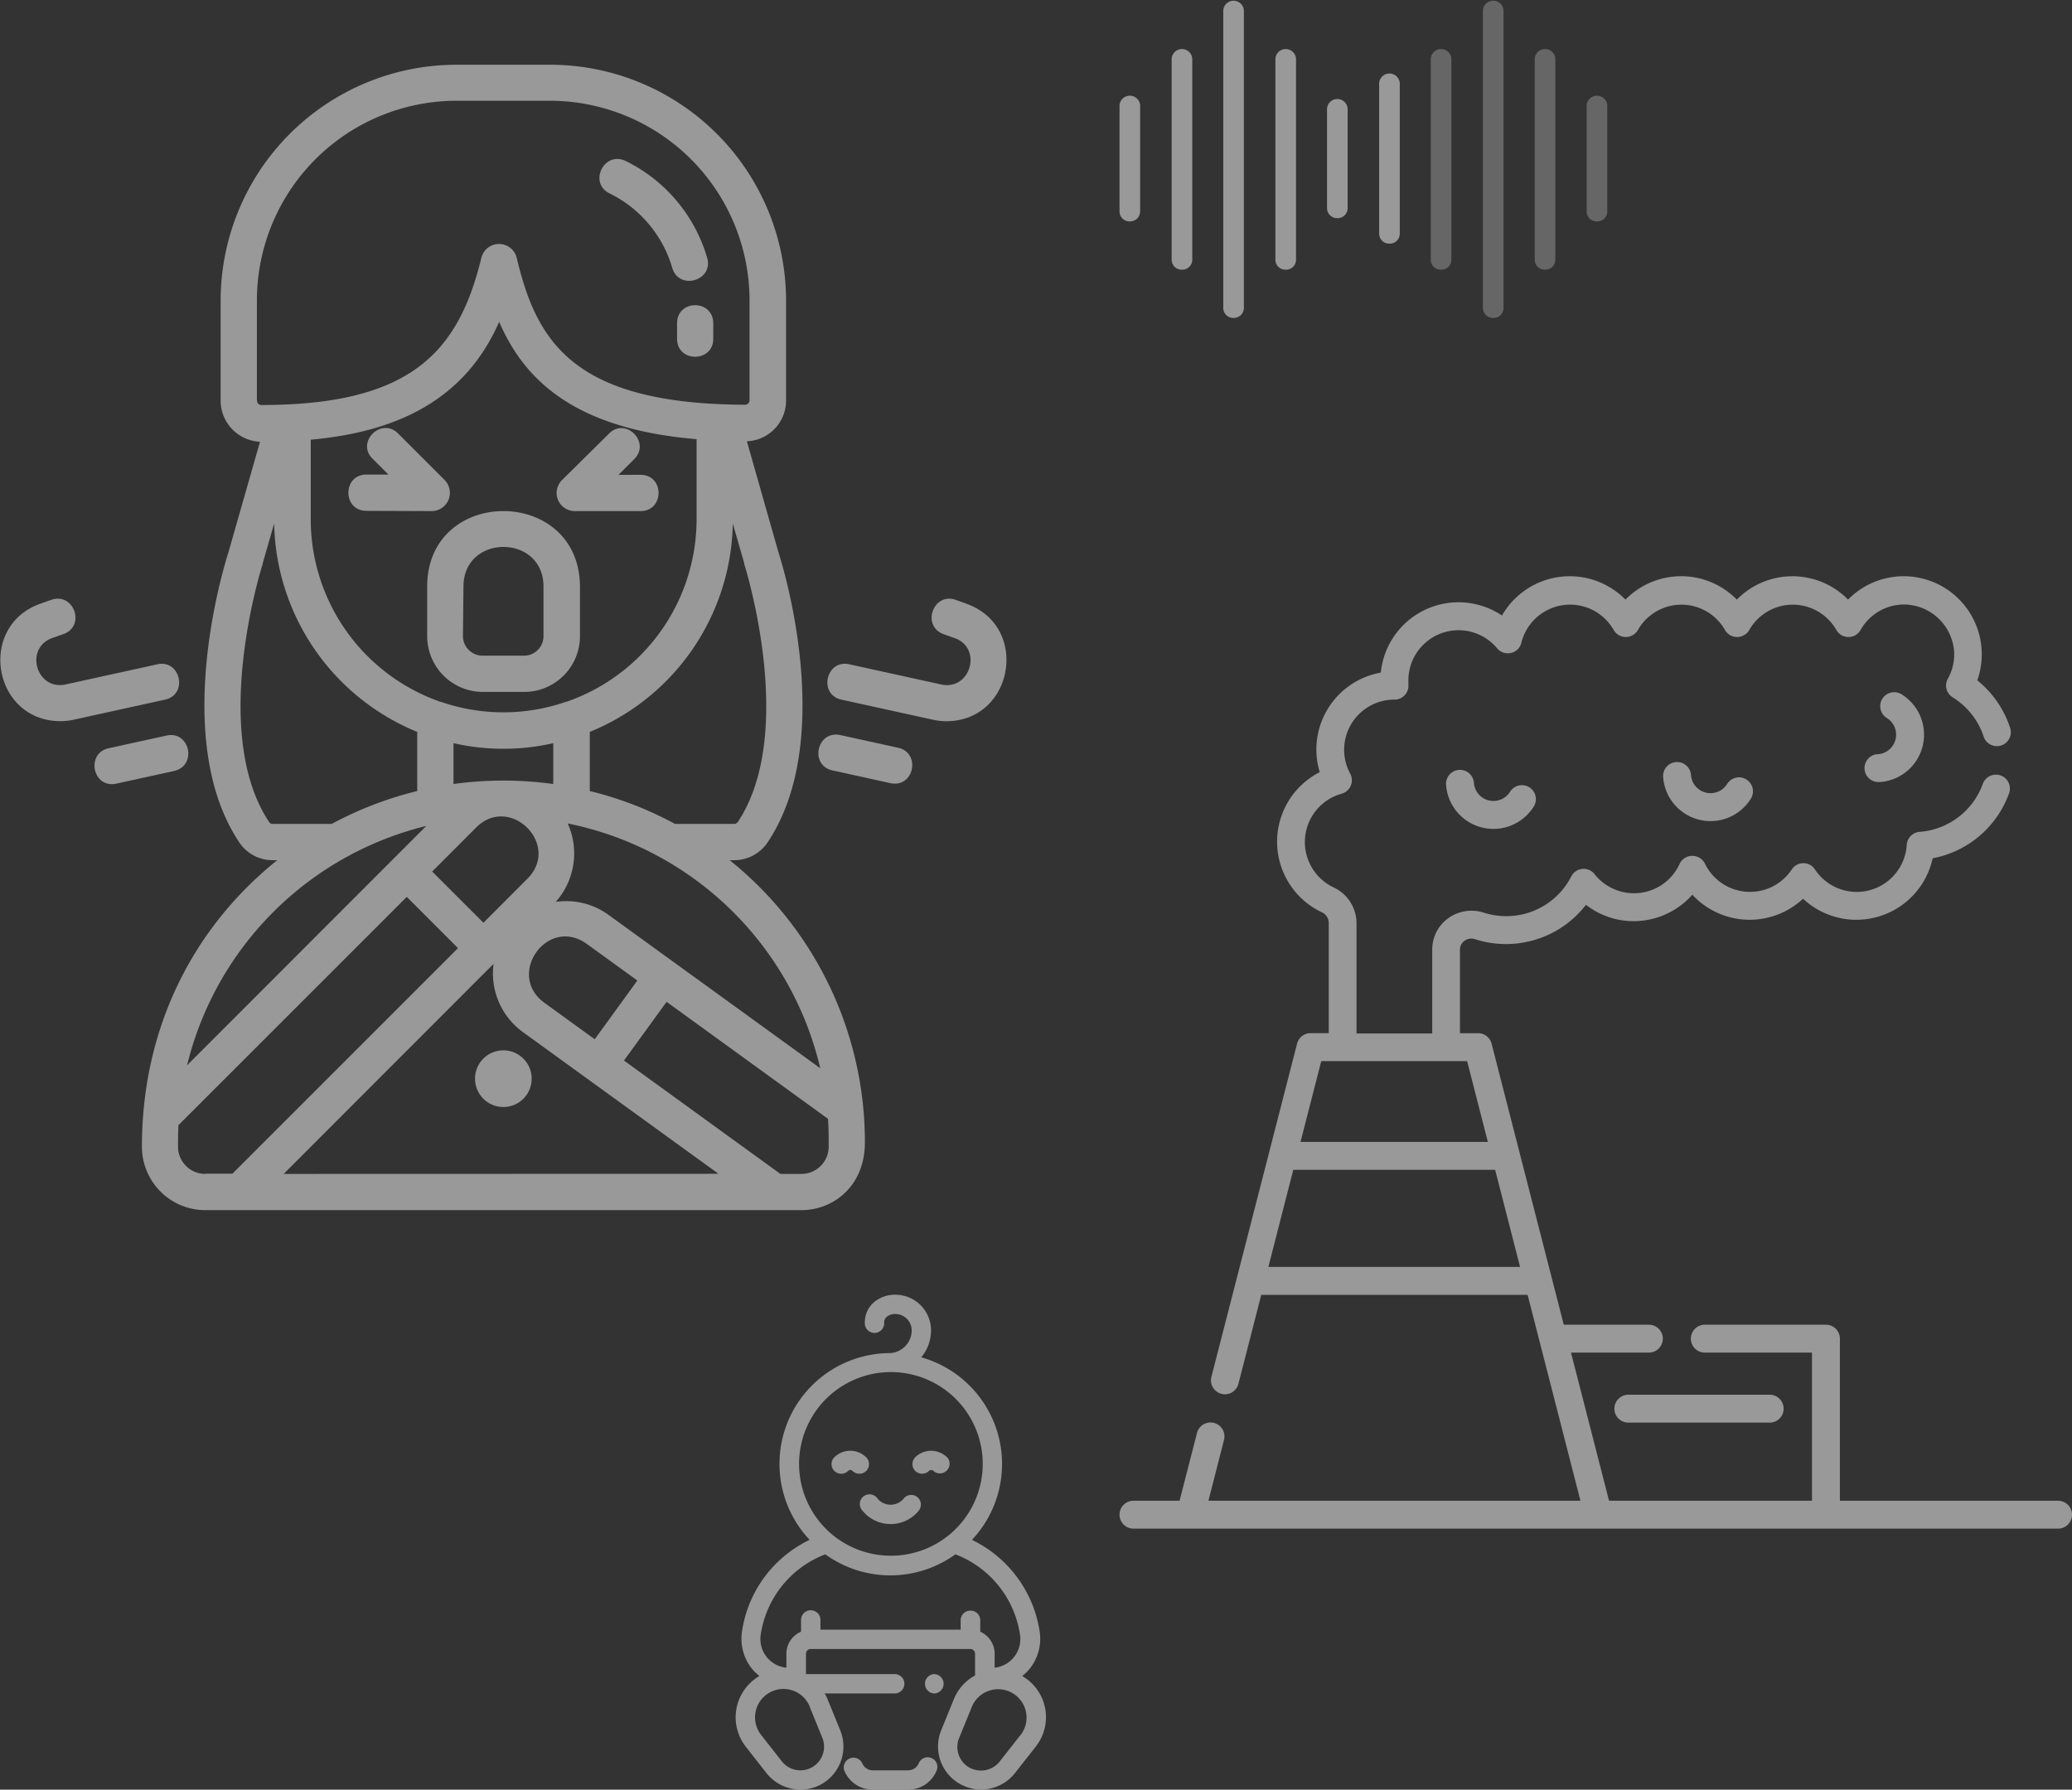
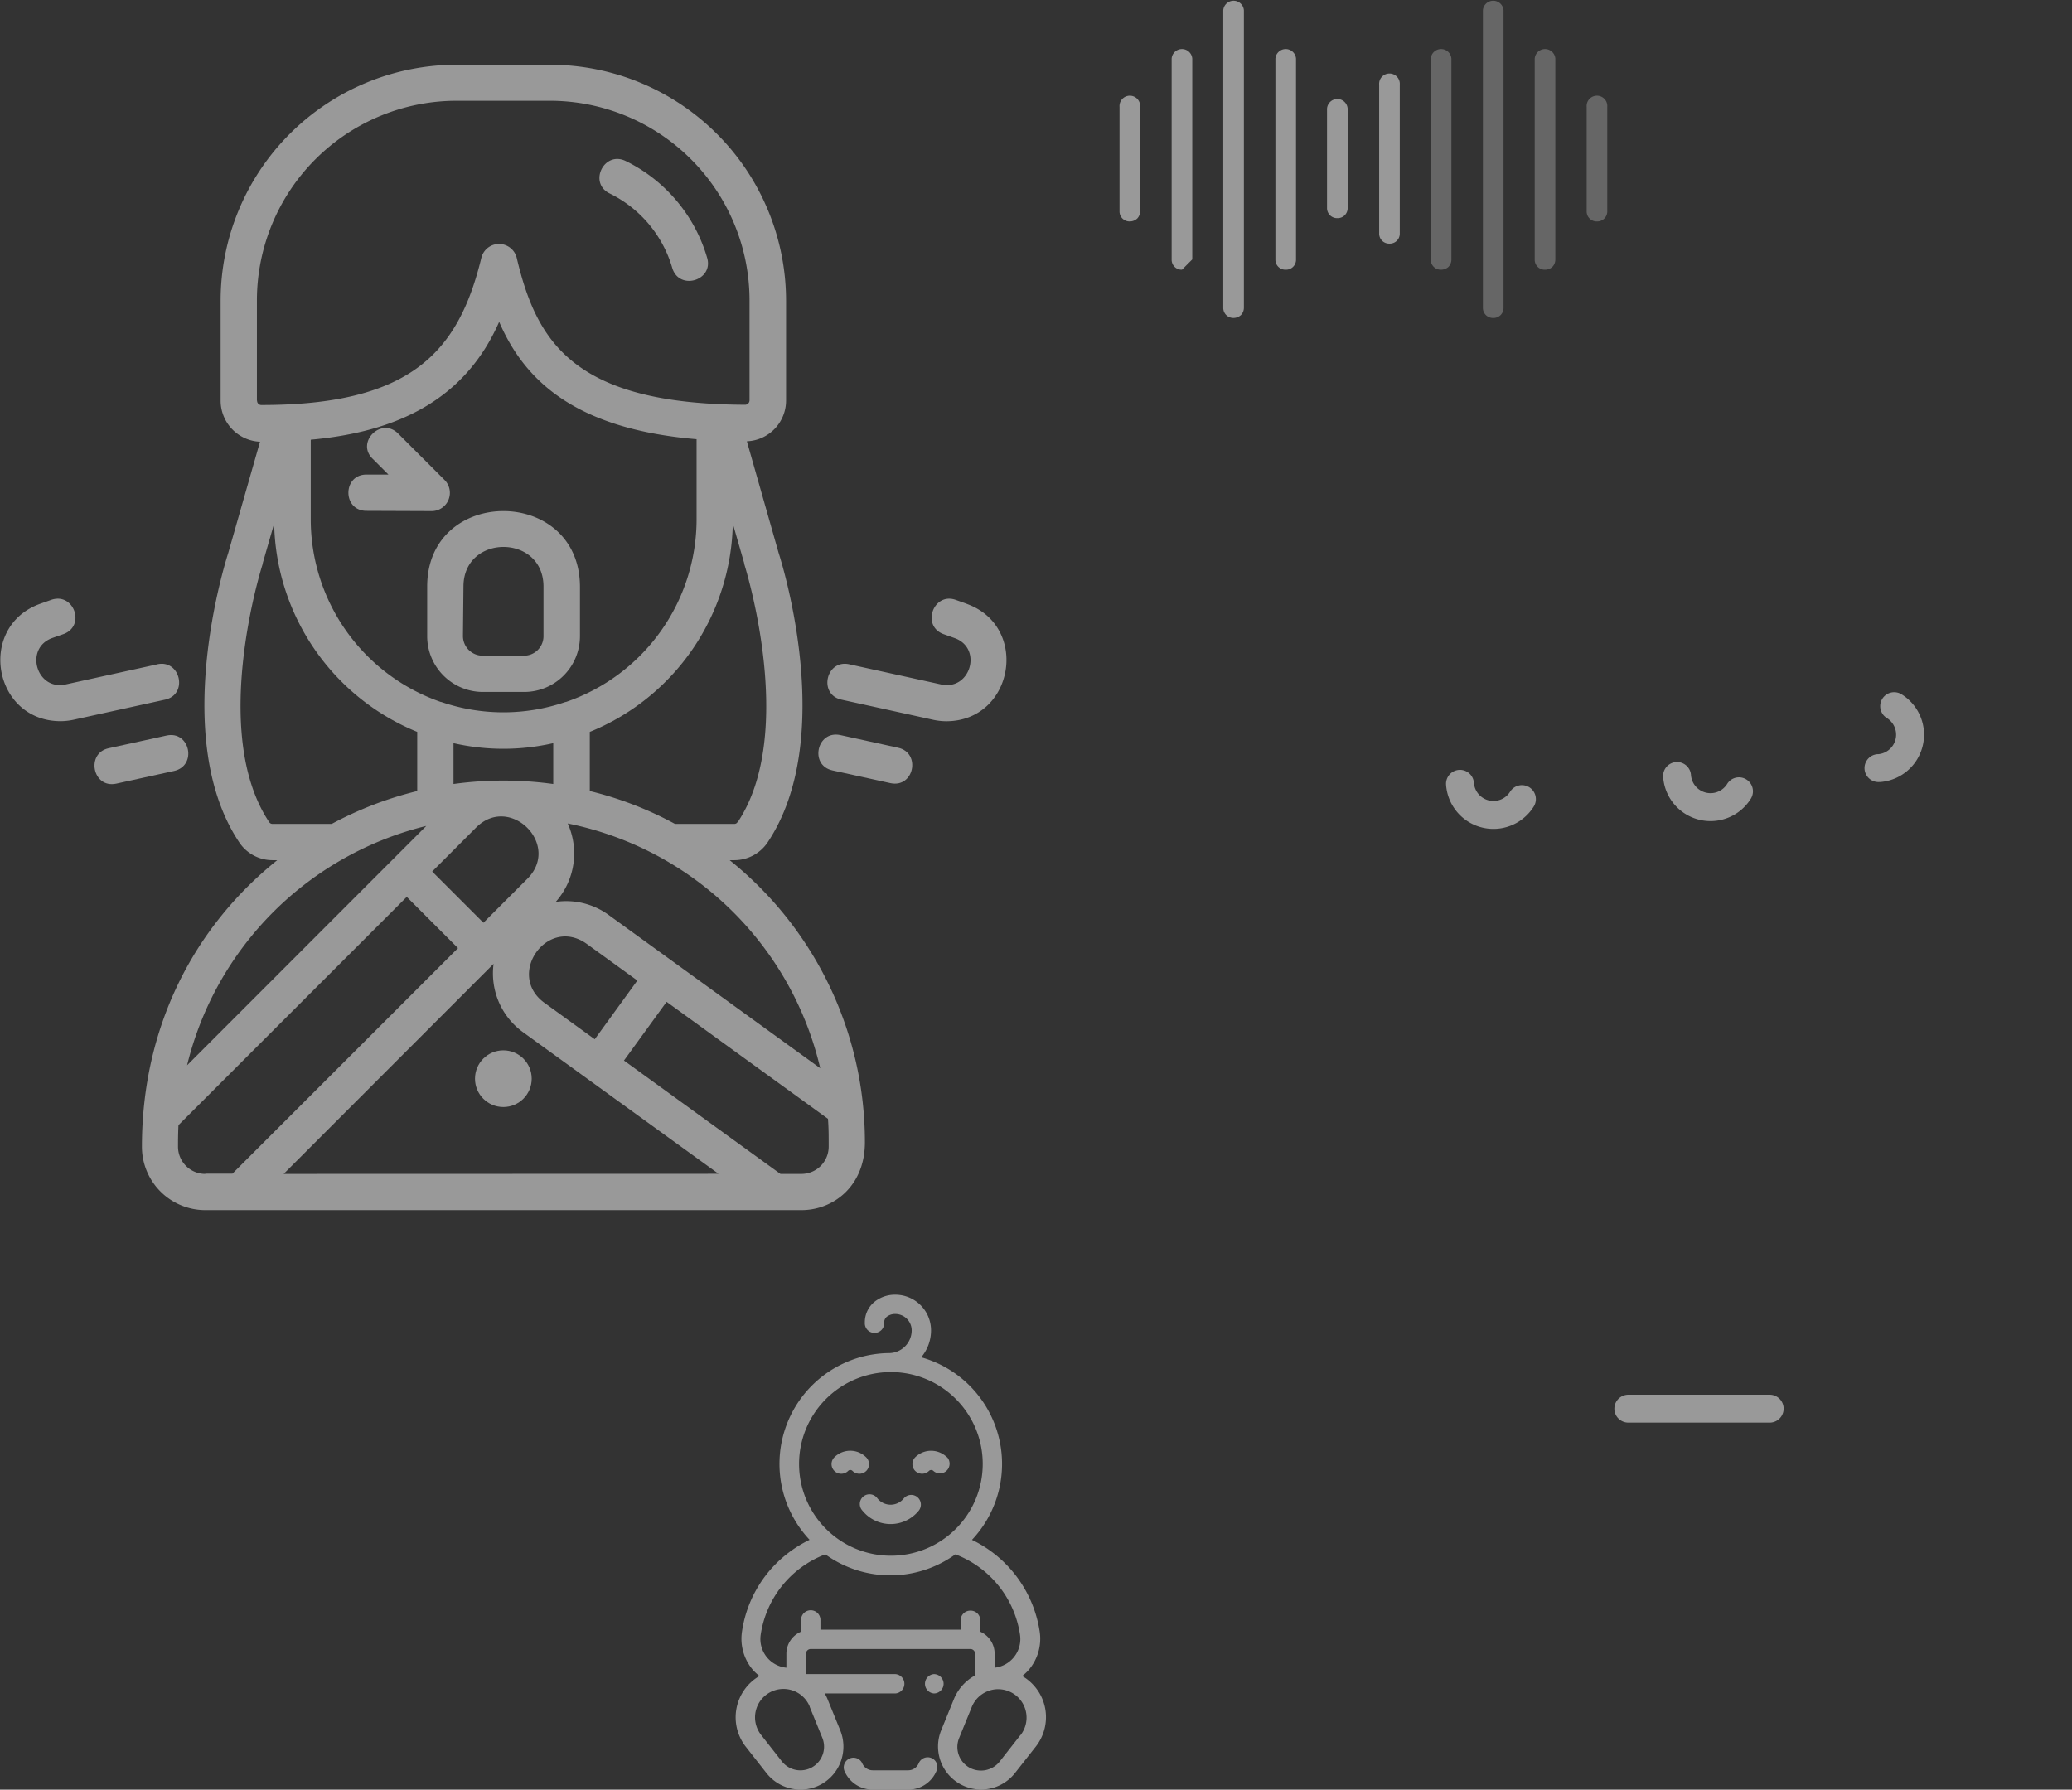
<svg xmlns="http://www.w3.org/2000/svg" viewBox="0 0 326.72 282.23">
  <rect x="0" y="0" width="326.72" height="282.23" fill="#333333" stroke="none" />
  <defs>
    <style>.cls-1,.cls-3{opacity:0.5;}.cls-2,.cls-3{fill:#fff;}.cls-3{isolation:isolate;}</style>
  </defs>
  <g id="Capa_2" data-name="Capa 2">
    <g id="Capa_1-2" data-name="Capa 1">
      <g class="cls-1">
        <path class="cls-2" d="M146.86,277.24a1.53,1.53,0,0,0-2,.85,1.8,1.8,0,0,1-1.66,1.09h-5.58a1.79,1.79,0,0,1-1.65-1.09,1.53,1.53,0,0,0-2.84,1.13,4.81,4.81,0,0,0,4.49,3h5.58a4.79,4.79,0,0,0,4.49-3A1.51,1.51,0,0,0,146.86,277.24Z" />
        <path class="cls-2" d="M164.8,269.39a7.52,7.52,0,0,0-3.62-5.08,7,7,0,0,0,1-.93,7.55,7.55,0,0,0,1.76-6.08,19.26,19.26,0,0,0-10.68-14.46,17.47,17.47,0,0,0-8-28.79,6.58,6.58,0,0,0,1.55-4.25,5.63,5.63,0,0,0-5.63-5.62h0a5.13,5.13,0,0,0-3.31,1.14,4.15,4.15,0,0,0-1.5,3.23,1.53,1.53,0,1,0,3.05,0,1.14,1.14,0,0,1,.42-.9,2.11,2.11,0,0,1,1.34-.43h0a2.59,2.59,0,0,1,2.58,2.58,3.6,3.6,0,0,1-3.61,3.59H140a17.47,17.47,0,0,0-12.34,29.44,19.47,19.47,0,0,0-6.3,4.85A19.13,19.13,0,0,0,117,257.3a7.58,7.58,0,0,0,1.75,6.08,8.41,8.41,0,0,0,1,.93,7.53,7.53,0,0,0-2.15,11.15l3.27,4.17a6.83,6.83,0,0,0,5.37,2.59,6.71,6.71,0,0,0,3.37-.9,6.8,6.8,0,0,0,2.9-8.4l-2-4.91a6.45,6.45,0,0,0-.47-.95H141.2a1.53,1.53,0,0,0,0-3.05H127.09V260.8a.75.75,0,0,1,.75-.75H153a.74.74,0,0,1,.75.75v3.42a7.5,7.5,0,0,0-3.36,3.79l-2,4.91a6.79,6.79,0,0,0,11.64,6.71l3.28-4.17A7.52,7.52,0,0,0,164.8,269.39ZM126,230.89a14.48,14.48,0,1,1,14.47,14.45A14.47,14.47,0,0,1,126,230.89Zm1.67,38.26,2,4.91a3.73,3.73,0,0,1-6.4,3.69l-3.27-4.17a4.48,4.48,0,1,1,7.69-4.43ZM153,254a1.52,1.52,0,0,0-1.52,1.52V257H129.37v-1.53a1.53,1.53,0,0,0-3.06,0v1.85A3.79,3.79,0,0,0,124,260.8V263a4.55,4.55,0,0,1-4.05-5.2,16.09,16.09,0,0,1,10.19-12.68,17.5,17.5,0,0,0,20.51,0,16.11,16.11,0,0,1,10.19,12.68,4.55,4.55,0,0,1-4,5.2V260.8a3.82,3.82,0,0,0-2.27-3.48v-1.85A1.52,1.52,0,0,0,153,254Zm7.9,19.63-3.27,4.17a3.77,3.77,0,0,1-4.81.93,3.73,3.73,0,0,1-1.59-4.62l2-4.91a4.47,4.47,0,0,1,2.7-2.56,4.31,4.31,0,0,1,1.46-.25,4.56,4.56,0,0,1,2.24.6,4.48,4.48,0,0,1,1.29,6.64Z" />
        <path class="cls-2" d="M148.34,264.46a1.51,1.51,0,0,0-1.08-.45,1.53,1.53,0,0,0,0,3.05,1.51,1.51,0,0,0,1.08-.45,1.51,1.51,0,0,0,0-2.15Z" />
        <path class="cls-2" d="M144.64,236.09a1.52,1.52,0,0,0-2.14.23,2.67,2.67,0,0,1-4.13,0,1.53,1.53,0,1,0-2.37,1.92,5.72,5.72,0,0,0,8.87,0A1.53,1.53,0,0,0,144.64,236.09Z" />
        <path class="cls-2" d="M136.57,229.81a3.56,3.56,0,0,0-5,0,1.52,1.52,0,0,0,0,2.16,1.54,1.54,0,0,0,2.16,0,.48.48,0,0,1,.7,0,1.55,1.55,0,0,0,1.08.44,1.54,1.54,0,0,0,1.08-.44A1.52,1.52,0,0,0,136.57,229.81Z" />
        <path class="cls-2" d="M149.32,229.81a3.57,3.57,0,0,0-5,0,1.54,1.54,0,0,0,0,2.16,1.55,1.55,0,0,0,2.16,0,.5.5,0,0,1,.71,0,1.53,1.53,0,0,0,2.16-2.16Z" />
        <path class="cls-2" d="M96.14,30.51A19,19,0,0,1,106,42.24c1.08,3.65,6.55,2,5.51-1.57A24.7,24.7,0,0,0,98.68,25.4C95.24,23.72,92.74,28.87,96.14,30.51Z" />
-         <path class="cls-2" d="M106.76,51v2.43c0,3.79,5.71,3.76,5.71,0V51C112.47,47.17,106.76,47.17,106.76,51Z" />
        <path class="cls-2" d="M67.36,92.5v7.83a8.8,8.8,0,0,0,8.79,8.79h6.51a8.8,8.8,0,0,0,8.79-8.79V92.5c-.07-15.87-24.09-15.87-24.09,0Zm5.72,0c0-8.33,12.62-8.33,12.62,0v7.83a3.07,3.07,0,0,1-3.08,3.07h-6.5A3.1,3.1,0,0,1,73,100.33Z" />
-         <path class="cls-2" d="M90.63,80.6H101c3.79,0,3.79-5.72,0-5.72H97.53L100,72.41c2.68-2.64-1.36-6.72-4-4L88.63,75.7a2.86,2.86,0,0,0,2,4.9Z" />
        <path class="cls-2" d="M68.11,80.6a2.88,2.88,0,0,0,2-4.9l-7.33-7.33c-2.68-2.68-6.72,1.4-4,4l2.47,2.47H57.78c-3.79,0-3.79,5.72,0,5.72Z" />
        <path class="cls-2" d="M24.82,104.76l-14.48,3.18c-4.61,1-6.54-5.72-2.11-7.32L10,100c3.57-1.29,1.64-6.65-1.93-5.4l-1.72.61c-10,3.57-7.47,18.52,3.22,18.52a10.11,10.11,0,0,0,2-.22L26,110.34c3.72-.79,2.47-6.4-1.21-5.58Z" />
        <path class="cls-2" d="M26.25,116l-9.12,2c-3.64.78-2.53,6.4,1.22,5.58l9.11-2C31.15,120.74,29.93,115.17,26.25,116Z" />
        <path class="cls-2" d="M152.44,95.22l-1.71-.61c-3.54-1.29-5.51,4.11-1.93,5.4l1.71.61c4.47,1.57,2.54,8.33-2.11,7.32l-14.48-3.18c-3.68-.82-4.93,4.79-1.21,5.58l14.48,3.18a10.09,10.09,0,0,0,2,.22c10.66,0,13.23-14.95,3.22-18.52Z" />
        <path class="cls-2" d="M141.61,117.92l-9.12-2c-3.71-.78-4.89,4.79-1.21,5.58l9.11,2C144.15,124.32,145.26,118.7,141.61,117.92Z" />
        <circle class="cls-2" cx="79.37" cy="170.11" r="4.47" />
        <path class="cls-2" d="M115.05,135.65h.79a6.33,6.33,0,0,0,5.21-2.82c10.91-16.34,2.29-43.9,1.72-45.66l-5-17.58a6.43,6.43,0,0,0,6.18-6.44V47.39A37.23,37.23,0,0,0,86.74,10.21H72A37.22,37.22,0,0,0,34.79,47.39V63.22A6.49,6.49,0,0,0,41,69.66L36,87.17c-.57,1.79-9.18,29.32,1.72,45.66a6.29,6.29,0,0,0,5.22,2.82h.78c-13.11,10.51-21.34,26.27-21.34,45.19a10,10,0,0,0,10,10h94c5,0,10-3.76,10-10.69a57,57,0,0,0-21.34-44.51Zm14.3,32.82L95.89,144.23a11.38,11.38,0,0,0-8.26-2,11.5,11.5,0,0,0,1.89-12.37,51.33,51.33,0,0,1,39.83,38.65ZM85.84,158.14c-6.11-4.44.5-13.77,6.72-9.26l7.94,5.75-6.72,9.26ZM49,69.34c13.51-1.22,24.27-6.19,29.71-18.59,3.89,9,11.65,16.87,31.13,18.51V81.92A30.48,30.48,0,0,1,89.24,110.7s0,0-.07,0a30.16,30.16,0,0,1-19.59,0,.11.11,0,0,1-.07,0A30.48,30.48,0,0,1,49,81.92ZM71.51,117.2a35.39,35.39,0,0,0,15.73,0v6.44a57.55,57.55,0,0,0-15.73,0Zm3.57,13.3c5.33-5.32,13.44,2.72,8.08,8.08l-6.93,6.94-8.08-8.08Zm41.22-.86a.57.57,0,0,1-.46.29h-9.41A55.52,55.52,0,0,0,93,124.75v-9.33a36.17,36.17,0,0,0,22.55-32.86l1.79,6.22s0,.07,0,.11c.07.25,8.43,26.53-1,40.75ZM40.51,63.19V47.35A31.5,31.5,0,0,1,72,15.89H86.74a31.5,31.5,0,0,1,31.45,31.46V63.12a.71.71,0,0,1-.71.71c-27-.11-32.85-9.87-36-23.16a2.87,2.87,0,0,0-5.58,0c-3.61,14.83-11.08,23.2-34.68,23.2a.66.66,0,0,1-.68-.68Zm2.4,66.74a.63.63,0,0,1-.47-.29c-9.47-14.22-1.1-40.5-1-40.75,0,0,0-.07,0-.11l1.79-6.22a36.26,36.26,0,0,0,22.56,32.86v9.33a56.69,56.69,0,0,0-13.48,5.18Zm24.31.32L29.5,168A51.39,51.39,0,0,1,67.22,130.25ZM32.36,185.13a4.3,4.3,0,0,1-4.29-4.29c0-.9,0-1.9.07-3.4h0l36-36,8.08,8.08L36.65,185.09H32.36Zm12.37,0L77.83,152a11.42,11.42,0,0,0,4.62,10.76l30.85,22.35Zm85.94-4.29a4.3,4.3,0,0,1-4.29,4.29h-3.32L98.39,167.25l6.72-9.26,25.45,18.45c.11,1.57.11,2.43.11,4.4Z" />
-         <path class="cls-2" d="M324.52,236.67h-34.4V211.11a2.2,2.2,0,0,0-2.2-2.2h-19.1a2.2,2.2,0,0,0,0,4.4h16.9v23.36h-32l-6-23.36H260a2.2,2.2,0,1,0,0-4.4H246.58L235.2,164.59a2.19,2.19,0,0,0-2.13-1.65h-2.86V149.77a1.68,1.68,0,0,1,.71-1.4,1.84,1.84,0,0,1,1.67-.26,15.92,15.92,0,0,0,17.49-5.42,12.22,12.22,0,0,0,7.54,2.58,12.38,12.38,0,0,0,9.23-4.17,12.33,12.33,0,0,0,17.46.63,12.31,12.31,0,0,0,20.44-6.38A15.94,15.94,0,0,0,316.8,125.1a2.2,2.2,0,0,0-4.14-1.49,11.52,11.52,0,0,1-10,7.58,2.2,2.2,0,0,0-2,2.06,7.9,7.9,0,0,1-14.47,3.87,2.19,2.19,0,0,0-1.83-1,2.21,2.21,0,0,0-1.83,1,7.9,7.9,0,0,1-13.69-.92,2.21,2.21,0,0,0-2-1.23h0a2.19,2.19,0,0,0-2,1.28,7.91,7.91,0,0,1-13.4,1.61,2.19,2.19,0,0,0-3.68.36,11.49,11.49,0,0,1-10.25,6.26,11.74,11.74,0,0,1-3.54-.55,6.27,6.27,0,0,0-5.61.88,6.08,6.08,0,0,0-2.52,5v13.17H213.9v-17.4a6.25,6.25,0,0,0-3.6-5.63,7.91,7.91,0,0,1,1.25-14.78A2.2,2.2,0,0,0,212.9,122a7.91,7.91,0,0,1,6.93-11.67h.06a2.19,2.19,0,0,0,2.19-2.37c0-.24,0-.44,0-.63a7.91,7.91,0,0,1,14-5.08,2.21,2.21,0,0,0,2.19.72,2.17,2.17,0,0,0,1.63-1.62,7.91,7.91,0,0,1,14.55-2,2.2,2.2,0,0,0,3.82,0,7.9,7.9,0,0,1,13.73,0,2.21,2.21,0,0,0,3.83,0,7.9,7.9,0,0,1,13.73,0,2.2,2.2,0,0,0,3.82,0,7.87,7.87,0,0,1,7.39-4,8,8,0,0,1,7.37,7.52,7.85,7.85,0,0,1-1,4.17,2.19,2.19,0,0,0,.77,2.93,11.57,11.57,0,0,1,4.92,6.31A2.2,2.2,0,0,0,317,114.9a16,16,0,0,0-5.21-7.61A12.32,12.32,0,0,0,301,90.9a12.26,12.26,0,0,0-9.59,3.66,12.28,12.28,0,0,0-17.54,0,12.29,12.29,0,0,0-17.56,0,12.31,12.31,0,0,0-19.47,2.51,12.31,12.31,0,0,0-19.11,9,12.32,12.32,0,0,0-9.63,15.7,12.31,12.31,0,0,0,.35,22.11,1.83,1.83,0,0,1,1.07,1.65v17.4h-2.86a2.19,2.19,0,0,0-2.13,1.65L191,217.21a2.2,2.2,0,0,0,4.26,1.09l3.62-14.1h42l8.33,32.47H190.55L193,227.1a2.2,2.2,0,1,0-4.26-1.1L186,236.67h-7.27a2.2,2.2,0,0,0,0,4.4H324.52a2.2,2.2,0,1,0,0-4.4ZM208.34,167.34h23l3.27,12.74H205.07ZM200,199.8l3.93-15.32h31.83l3.93,15.32Z" />
        <path class="cls-2" d="M254.56,222.15a2.2,2.2,0,0,0,2.2,2.2h22.29a2.2,2.2,0,0,0,0-4.4H256.76A2.21,2.21,0,0,0,254.56,222.15Z" />
        <path class="cls-2" d="M296.13,118.93h0a2.2,2.2,0,0,0,.15,4.4h.16a7.49,7.49,0,0,0,3.4-13.84,2.2,2.2,0,0,0-2.32,3.74,3.09,3.09,0,0,1-1.39,5.71Z" />
        <path class="cls-2" d="M241.12,124.14a2.2,2.2,0,0,0-3,.71,3.09,3.09,0,0,1-5.71-1.4,2.2,2.2,0,1,0-4.39.32,7.49,7.49,0,0,0,13.84,3.4A2.2,2.2,0,0,0,241.12,124.14Z" />
        <path class="cls-2" d="M275.35,122.91a2.19,2.19,0,0,0-3,.71,3.09,3.09,0,0,1-5.71-1.4,2.2,2.2,0,1,0-4.39.31,7.49,7.49,0,0,0,13.84,3.41A2.2,2.2,0,0,0,275.35,122.91Z" />
        <path class="cls-2" d="M210.88,34.4a1.58,1.58,0,0,1-1.63-1.63V17.37a1.63,1.63,0,1,1,3.25,0v15.4a1.57,1.57,0,0,1-1.62,1.63Z" />
        <path class="cls-2" d="M202.74,42.53a1.57,1.57,0,0,1-1.63-1.62V9.24a1.63,1.63,0,0,1,3.25,0V40.91A1.57,1.57,0,0,1,202.74,42.53Z" />
        <path class="cls-2" d="M194.51,50.14a1.58,1.58,0,0,1-1.62-1.63V1.62a1.63,1.63,0,0,1,3.25,0V48.51a1.66,1.66,0,0,1-.45,1.16A1.72,1.72,0,0,1,194.51,50.14Z" />
-         <path class="cls-2" d="M186.38,42.53a1.57,1.57,0,0,1-1.63-1.62V9.24a1.63,1.63,0,0,1,3.25,0V40.91A1.57,1.57,0,0,1,186.38,42.53Z" />
+         <path class="cls-2" d="M186.38,42.53a1.57,1.57,0,0,1-1.63-1.62V9.24a1.63,1.63,0,0,1,3.25,0V40.91Z" />
        <path class="cls-2" d="M178.15,34.92a1.58,1.58,0,0,1-1.62-1.63V16.85a1.63,1.63,0,1,1,3.25,0V33.29a1.68,1.68,0,0,1-.45,1.16A1.72,1.72,0,0,1,178.15,34.92Z" />
        <path class="cls-3" d="M235.46,50.14a1.58,1.58,0,0,1-1.63-1.63V1.62a1.63,1.63,0,0,1,3.25,0V48.51A1.57,1.57,0,0,1,235.46,50.14Z" />
        <path class="cls-3" d="M227.24,42.53a1.57,1.57,0,0,1-1.63-1.62V9.24a1.63,1.63,0,0,1,3.25,0V40.91a1.68,1.68,0,0,1-.45,1.16A1.71,1.71,0,0,1,227.24,42.53Z" />
        <path class="cls-2" d="M219.1,38.42a1.58,1.58,0,0,1-1.63-1.63V13.35a1.63,1.63,0,1,1,3.25,0V36.79A1.57,1.57,0,0,1,219.1,38.42Z" />
        <path class="cls-3" d="M243.6,42.53A1.57,1.57,0,0,1,242,40.91V9.24a1.63,1.63,0,0,1,3.25,0V40.91a1.68,1.68,0,0,1-.45,1.16A1.71,1.71,0,0,1,243.6,42.53Z" />
        <path class="cls-3" d="M251.82,34.92a1.58,1.58,0,0,1-1.63-1.63V16.85a1.63,1.63,0,1,1,3.25,0V33.29A1.58,1.58,0,0,1,251.82,34.92Z" />
      </g>
    </g>
  </g>
</svg>